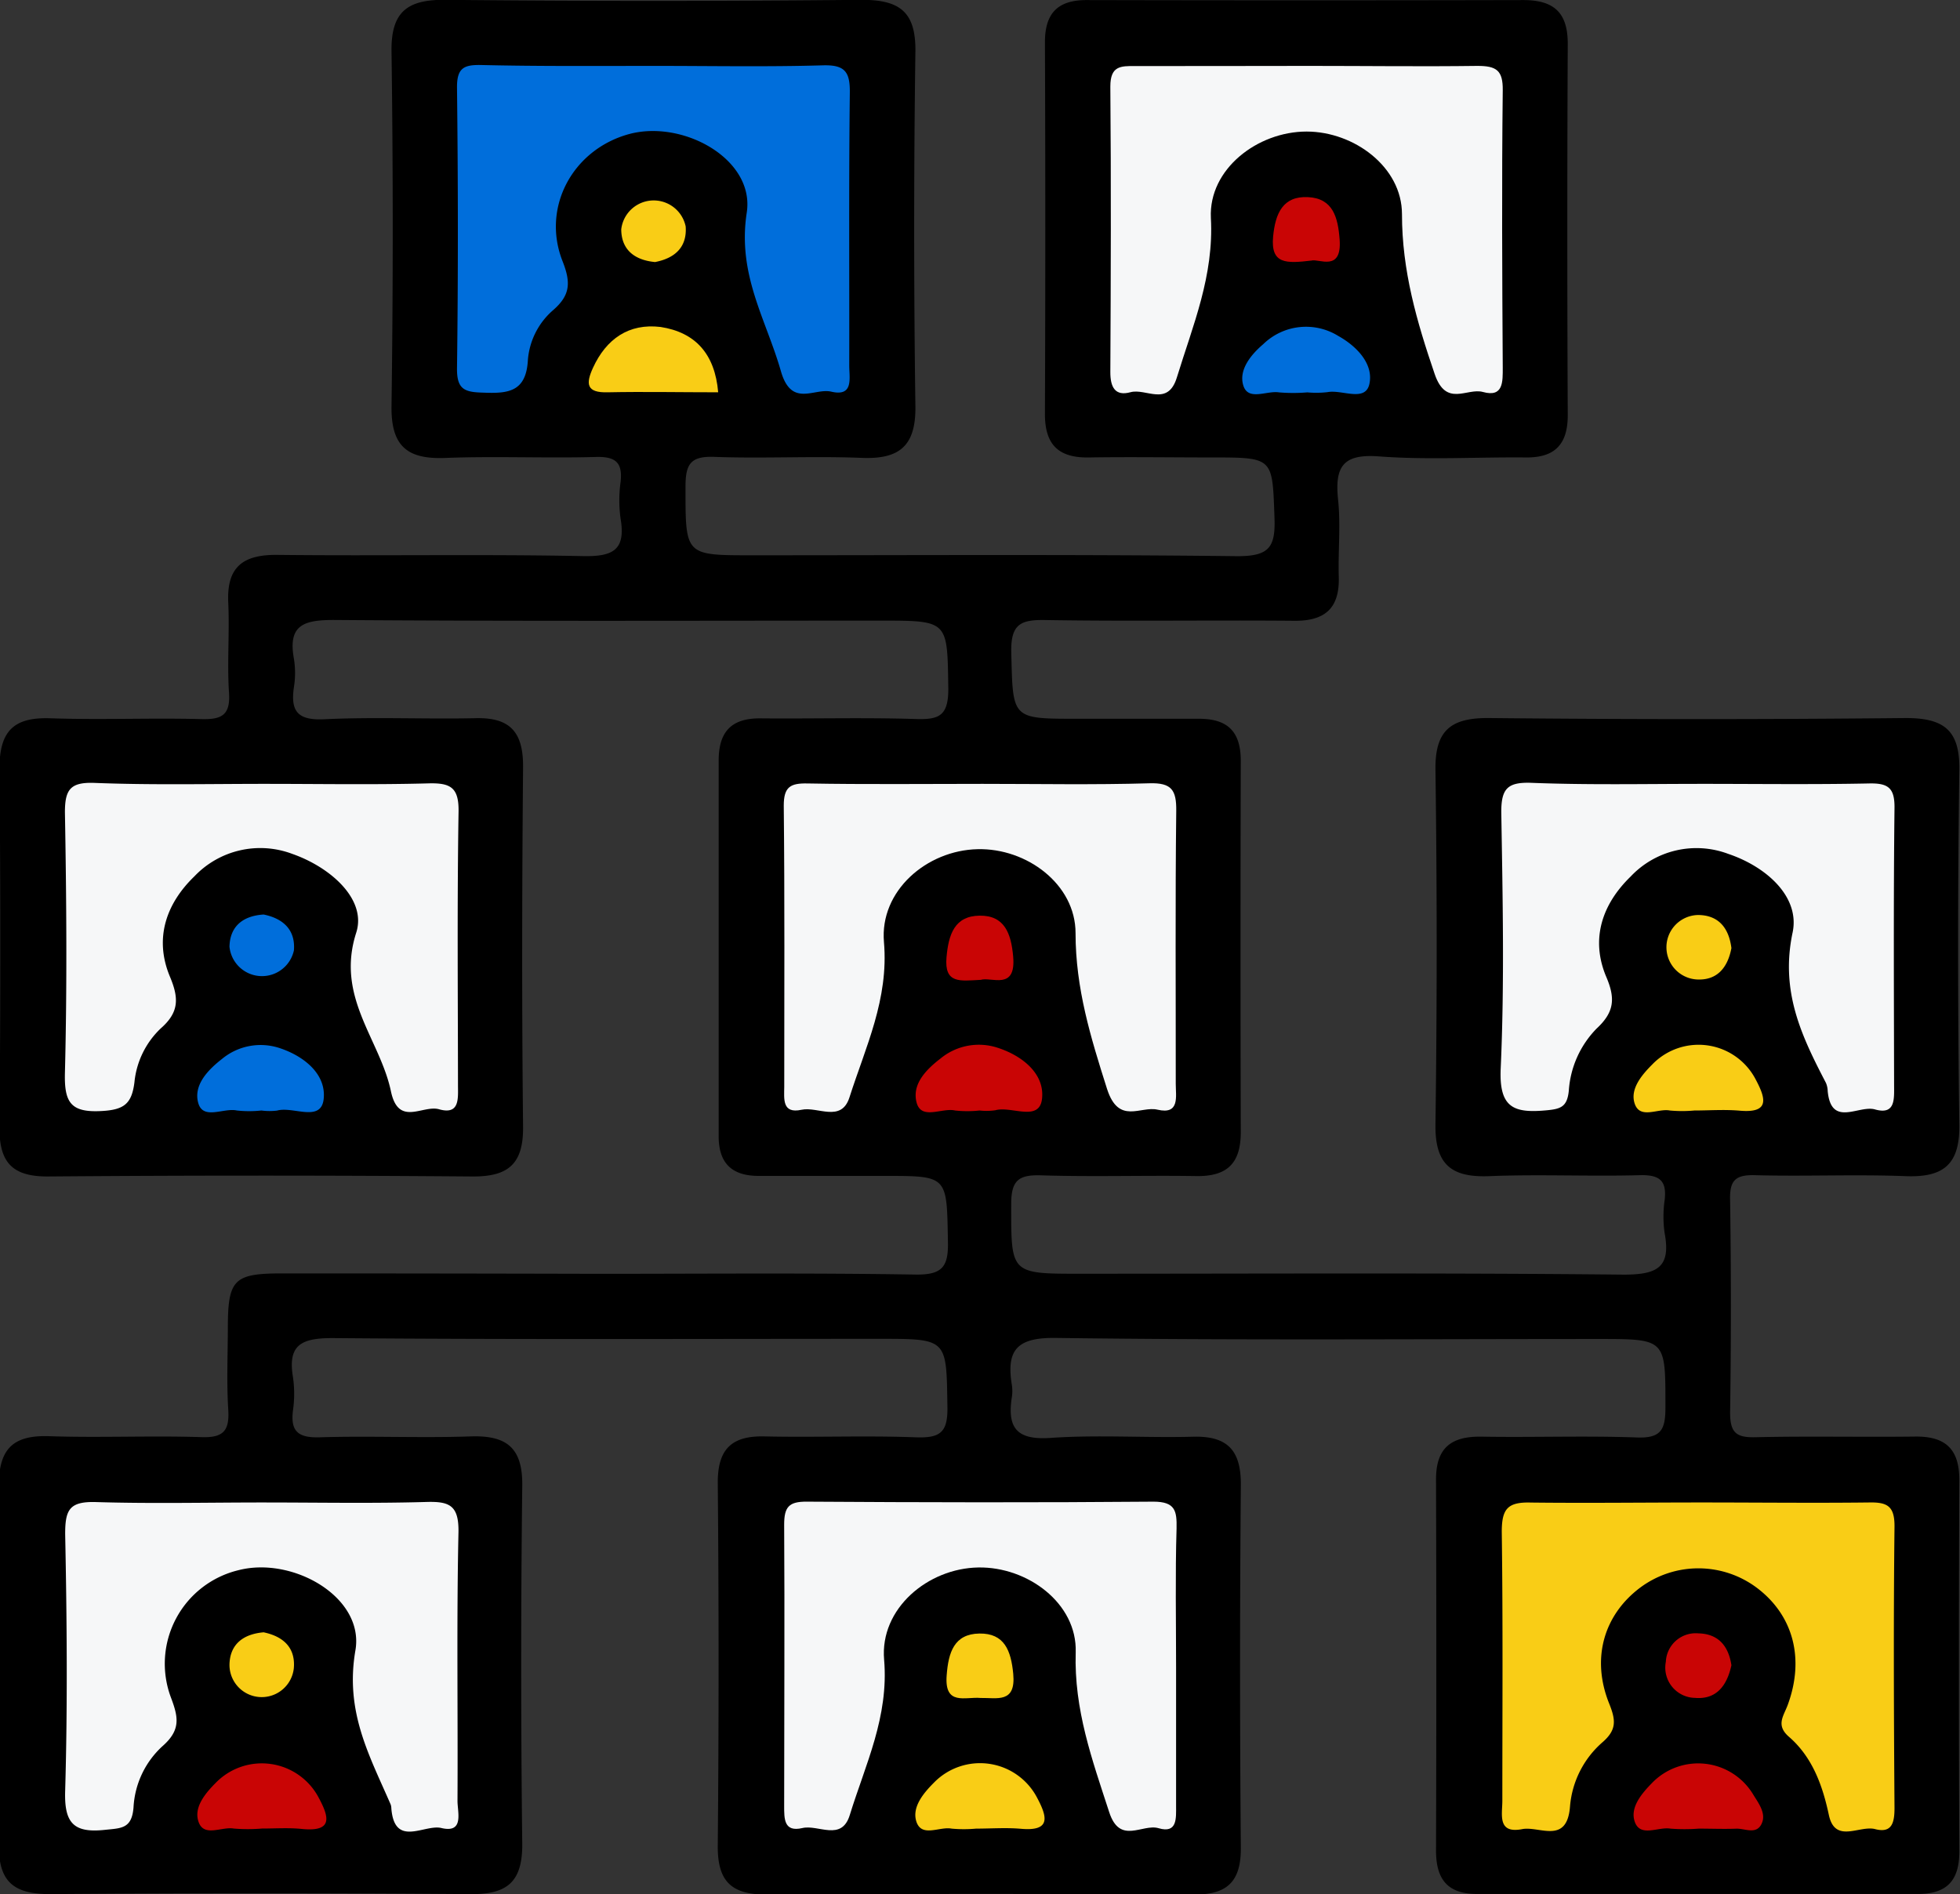
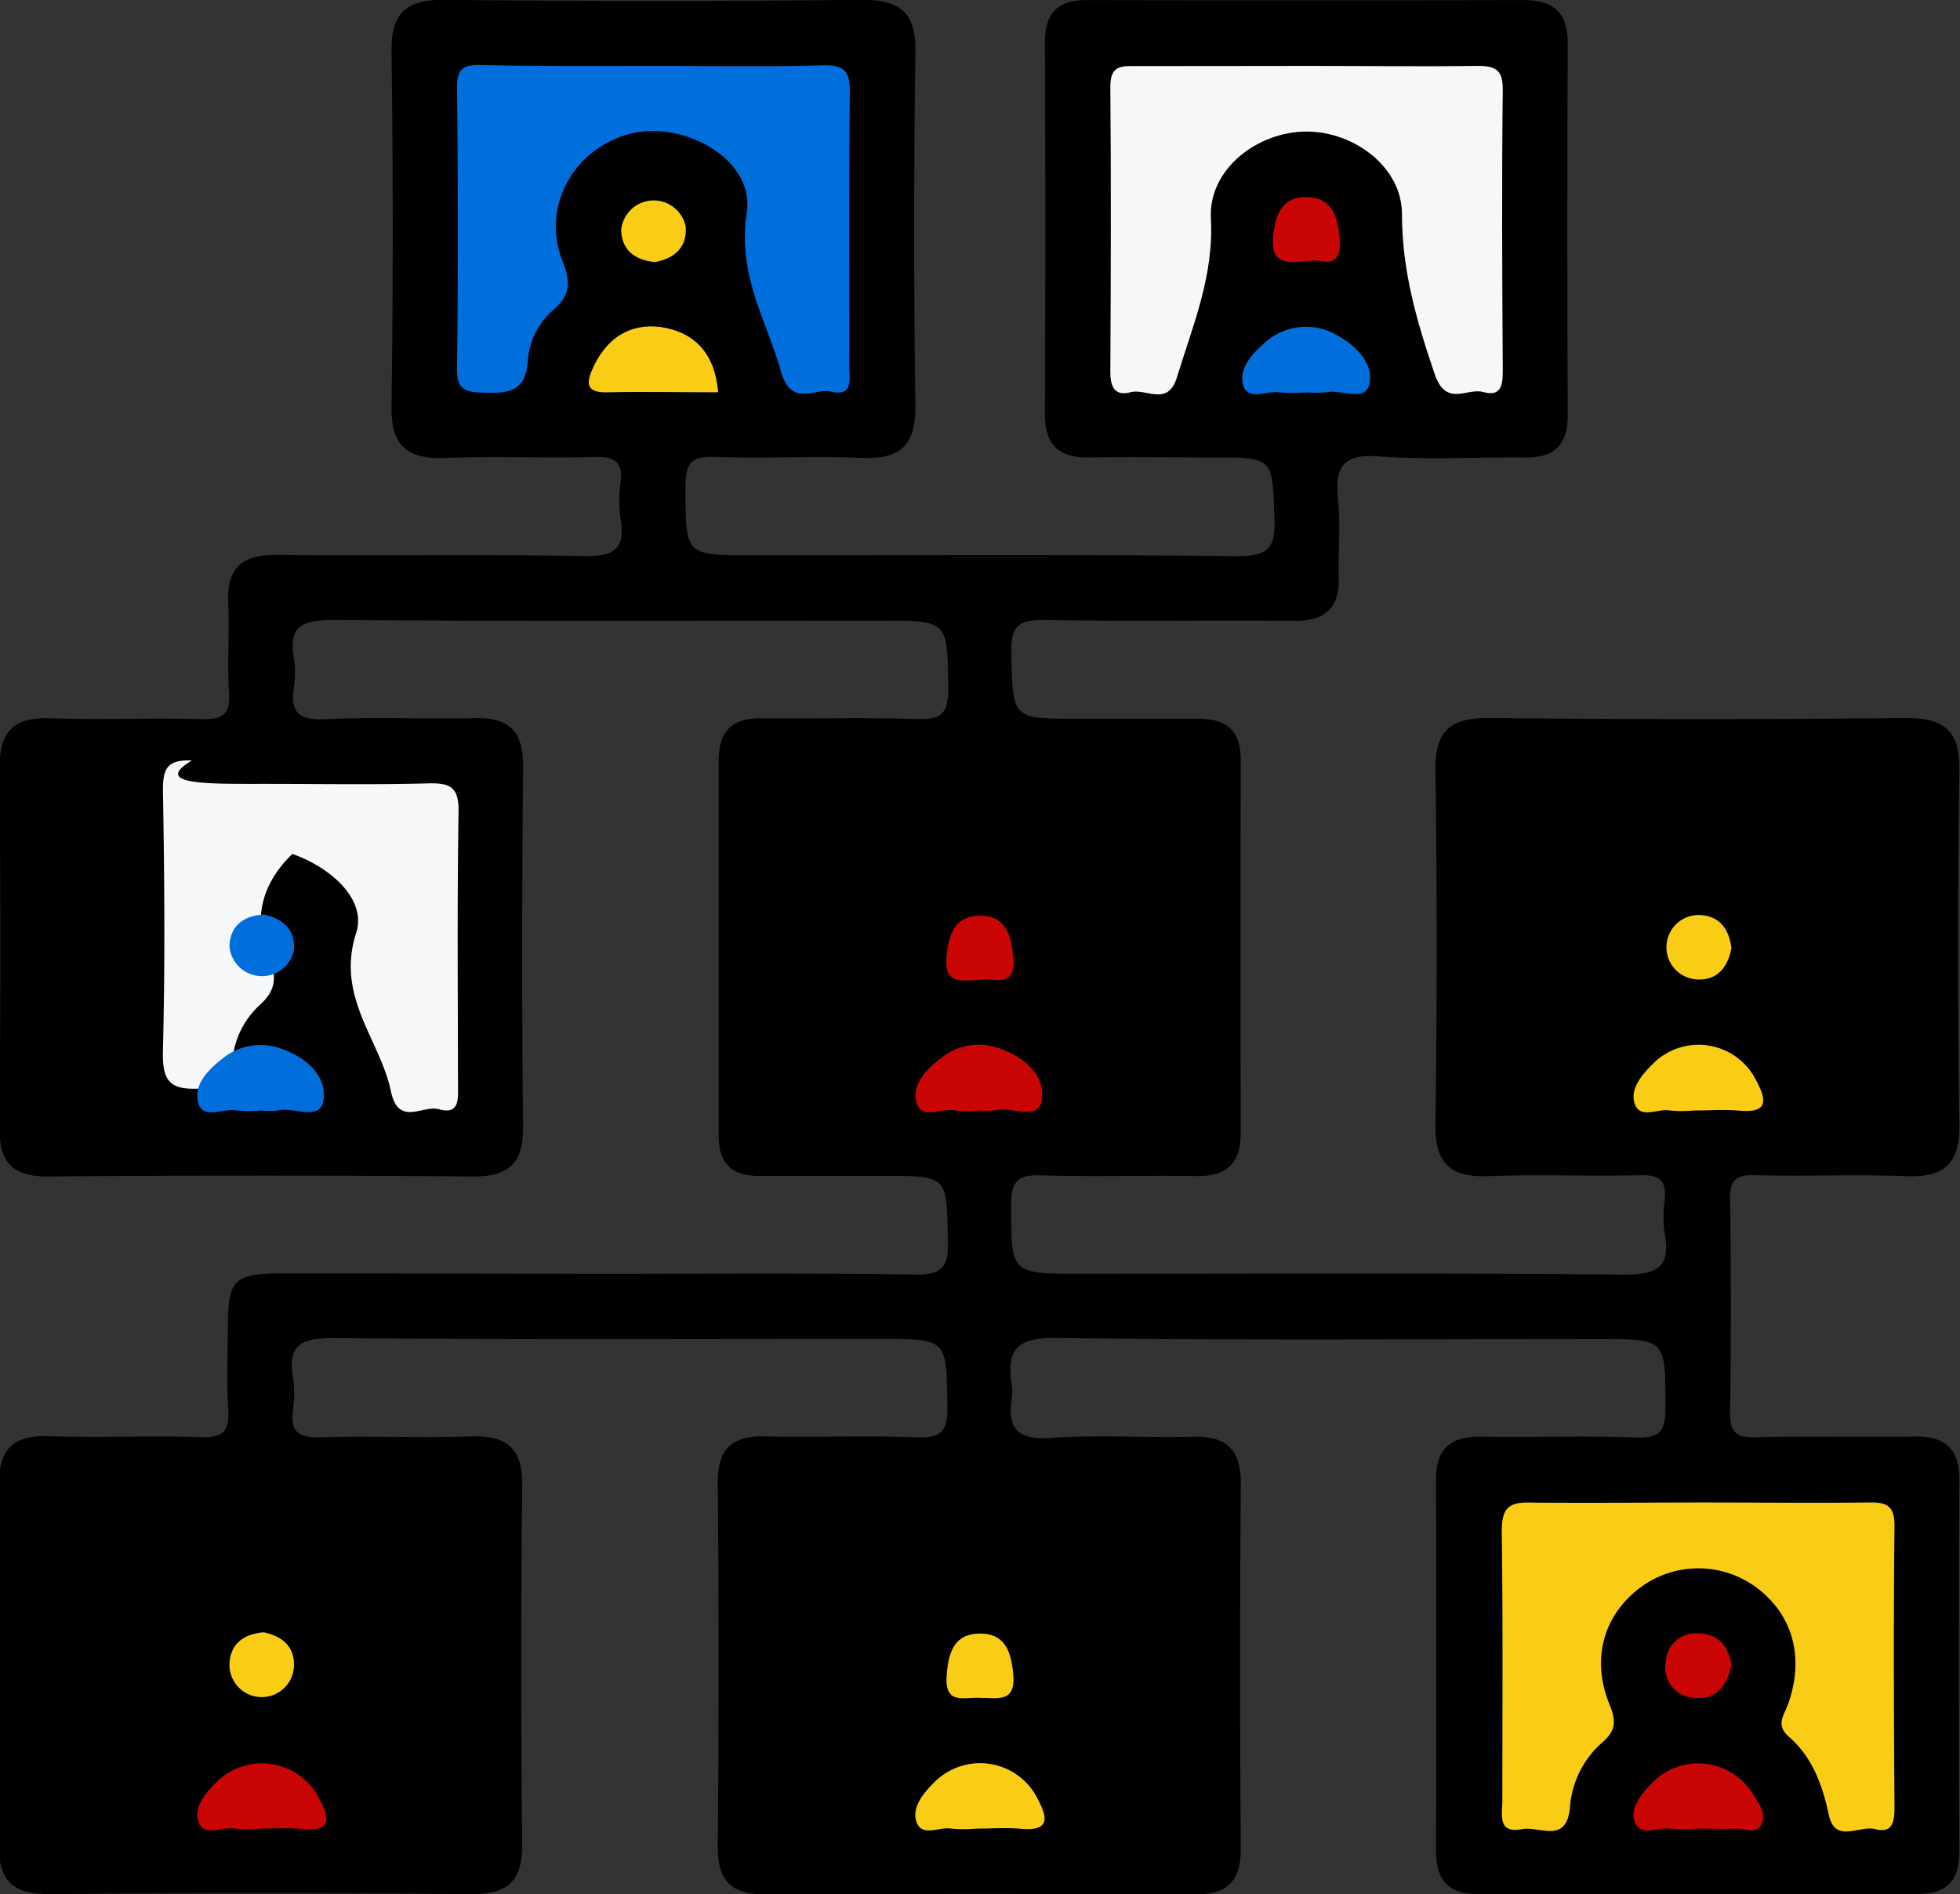
<svg xmlns="http://www.w3.org/2000/svg" id="Layer_1" data-name="Layer 1" viewBox="0 0 240 231.97">
  <rect x="0" y="0" width="240" height="231.97" fill="#333333" stroke="none" />
  <defs>
    <style>.cls-1{fill:#006edb;}.cls-2{fill:#f6f7f8;}.cls-3{fill:#f9cd16;}.cls-4{fill:#c90505;}</style>
  </defs>
  <title>family-tree-no-lines</title>
  <path d="M177.06,272c13,0,26-.12,39,.09,3.38.06,4.09-1,4-4.16-.14-7.92,0-7.92-7.67-7.92-5.17,0-10.33,0-15.49,0-3.29,0-4.91-1.54-4.91-4.86q0-23,0-46c0-3.54,1.56-5.2,5.12-5.17,6.33.06,12.67-.12,19,.08,2.85.09,4-.36,4-3.69-.13-8.35.08-8.36-8.25-8.36-22.31,0-44.63.09-67-.08-3.7,0-5.63.63-4.88,4.75a11,11,0,0,1,0,3.48c-.43,2.95.45,4.08,3.7,3.93,6.15-.3,12.33,0,18.48-.13,4.34-.13,5.91,1.74,5.88,6-.13,14.66-.16,29.31,0,44,.05,4.57-1.78,6.16-6.25,6.12q-26-.21-52,0c-4.33,0-5.9-1.77-5.86-6q.19-22,0-44c0-4.59,1.78-6.27,6.25-6.11,6.15.21,12.33-.06,18.48.1,2.53.07,3.56-.53,3.37-3.26-.24-3.65.08-7.33-.09-11-.21-4.36,1.78-5.89,6-5.85,12.49.14,25-.1,37.47.15,3.69.07,5.21-.78,4.57-4.59a16.39,16.39,0,0,1,0-4.48c.27-2.41-.63-3.13-3-3.07-6.16.17-12.33-.12-18.49.12-4.65.18-6.62-1.46-6.56-6.33q.3-21.74,0-43.46c-.07-4.9,2-6.35,6.58-6.31q25.49.26,51,0c4.65,0,6.63,1.46,6.57,6.33q-.3,21.74,0,43.46c.06,4.89-2,6.49-6.59,6.3-6-.24-12,.1-18-.12-2.88-.11-3.56.81-3.56,3.6,0,8.46-.13,8.45,8.12,8.45,19.82,0,39.64-.12,59.46.11,3.86,0,4.67-1.06,4.54-4.68-.27-7.4-.06-7.41-7.68-7.41-5,0-10-.08-15,0-3.78.08-5.45-1.57-5.43-5.38q.09-22.73,0-45.46c0-3.54,1.55-5.18,5.12-5.17q26.73.06,53.46,0c3.79,0,5.45,1.57,5.44,5.38q-.11,22.73,0,45.46c0,3.54-1.56,5.21-5.13,5.17-6-.06-12,.32-18-.13-4.4-.33-5.4,1.26-5,5.24.34,3.13,0,6.33.09,9.49.12,3.79-1.61,5.43-5.41,5.4-10.15-.09-20.32.08-30.47-.09-3.06-.06-4.31.47-4.22,4,.2,8.09,0,8.09,8,8.09,5,0,10,0,15,0,3.58,0,5.11,1.65,5.1,5.18q-.06,22.73,0,45.46c0,3.83-1.69,5.42-5.46,5.36-6.32-.1-12.66.11-19-.09-2.74-.08-3.65.61-3.65,3.52,0,8.54-.16,8.54,8.55,8.53,22.16,0,44.31-.12,66.46.11,4.12,0,5.79-.9,5-5.1a14.27,14.27,0,0,1,0-4c.29-2.39-.59-3.14-3-3.08-6.15.17-12.33-.13-18.48.12-4.64.18-6.64-1.43-6.58-6.31q.3-21.74,0-43.47c-.06-4.87,1.94-6.36,6.58-6.32q25.49.26,51,0c4.64,0,6.64,1.45,6.57,6.33q-.3,21.72,0,43.46c.07,4.88-1.94,6.49-6.58,6.31-6.16-.24-12.33.05-18.49-.12-2.44-.06-3.07.73-3,3.09q.19,13,0,26c0,2.47.78,3.06,3.11,3,6.5-.15,13,0,19.49-.08,3.76-.06,5.48,1.51,5.47,5.35q-.1,22.73,0,45.46c0,3.52-1.49,5.21-5.08,5.2q-27,0-54,0c-3.64,0-5-1.86-5-5.31q.07-22.74,0-45.47c0-3.9,1.91-5.28,5.59-5.22,6.33.11,12.67-.13,19,.1,2.95.11,3.5-.94,3.5-3.65,0-8.41.12-8.41-8.17-8.41-22.15,0-44.3.17-66.45-.13-4.77-.07-6.11,1.46-5.41,5.75a5,5,0,0,1,0,1.5c-.56,3.66.49,5.27,4.66,5,5.8-.41,11.66,0,17.48-.15,4.3-.13,5.94,1.69,5.9,5.95q-.19,22.23,0,44.47c0,4.06-1.68,5.66-5.7,5.64q-26.22-.15-52.46,0c-4.31,0-5.93-1.7-5.89-6q.2-22.23,0-44.47c0-4.06,1.69-5.72,5.7-5.63,6.16.14,12.33-.12,18.49.11,3,.11,4-.53,3.93-3.76-.13-8.3.06-8.3-8.31-8.3-22.32,0-44.64.1-67-.09-3.84,0-5.49.85-4.82,4.82a14.41,14.41,0,0,1,0,4c-.34,2.61.63,3.41,3.27,3.33,6.16-.19,12.33.1,18.49-.11,4.42-.15,6.36,1.42,6.31,6q-.26,22,0,44c0,4.63-1.92,6.09-6.33,6.05q-25.73-.21-51.46,0c-4.42,0-6.35-1.44-6.3-6.07q.24-22,0-44c0-4.64,1.92-6.19,6.33-6,6.15.2,12.33-.09,18.48.11,2.68.09,3.44-.78,3.28-3.35-.21-3.32-.06-6.66-.05-10,0-5.95.73-6.69,6.56-6.7Q157.82,271.95,177.06,272Z" transform="translate(-103.99 -116.01)" />
  <path class="cls-1" d="M184.32,124.08c6.81,0,13.64.13,20.45-.07,2.68-.07,3.31.8,3.28,3.35-.13,11.14-.05,22.28-.07,33.43,0,1.54.56,3.83-2.21,3.18-2.08-.48-4.87,2-6.16-2.51-1.83-6.39-5.35-11.8-4.18-19.42,1-6.55-7.83-11.42-14.45-9.6-6.88,1.9-10.73,9-8.08,15.62,1,2.57.92,4.1-1.17,5.92a9,9,0,0,0-3.1,6.11c-.21,3.93-2.43,4.13-5.52,4-2.25-.06-3.19-.4-3.16-3,.15-11.48.13-22.95,0-34.42,0-2.32.84-2.73,2.89-2.7C170,124.14,177.16,124.08,184.32,124.08Z" transform="translate(-103.99 -116.01)" />
-   <path class="cls-2" d="M136.48,212c6.65,0,13.3.12,20-.06,2.7-.07,3.71.52,3.66,3.48-.18,11.13-.08,22.28-.07,33.42,0,1.67.25,3.75-2.35,3-2-.53-4.94,2.17-5.86-2.19-1.36-6.42-6.79-11.52-4.25-19.43,1.3-4.08-3.14-8-7.82-9.64a11.12,11.12,0,0,0-12,2.75c-3.5,3.38-4.92,7.65-3,12.26,1.12,2.66,1.14,4.38-1.12,6.36a10.51,10.51,0,0,0-3.22,6.61c-.33,2.59-1.24,3.34-3.94,3.5-3.84.23-4.66-1-4.57-4.66.27-10.64.19-21.29,0-31.93,0-2.78.68-3.68,3.55-3.59C122.5,212.16,129.49,212,136.48,212Z" transform="translate(-103.99 -116.01)" />
-   <path class="cls-2" d="M312.41,212c6.81,0,13.63.09,20.45-.05,2.32-.05,3.14.53,3.11,3-.13,11.3-.07,22.61-.05,33.91,0,1.7.2,3.74-2.37,3-2-.53-5.33,2.23-5.76-2.23a2.8,2.8,0,0,0-.21-1c-3-5.76-5.61-11.2-4.09-18.41.93-4.38-3.19-8.07-7.89-9.65a11.07,11.07,0,0,0-11.94,2.78c-3.49,3.39-4.93,7.64-3,12.25,1.16,2.69,1,4.36-1.17,6.37a12,12,0,0,0-3.4,7.6c-.2,2-1,2.25-2.77,2.41-4,.37-5.79-.33-5.57-5.14.47-10.46.24-20.95.07-31.42,0-2.84.79-3.63,3.59-3.55C298.44,212.15,305.42,212,312.41,212Z" transform="translate(-103.99 -116.01)" />
-   <path class="cls-2" d="M136.18,300c6.65,0,13.3.13,19.95-.06,2.85-.09,4.05.36,4,3.68-.24,11-.06,21.95-.12,32.93,0,1.41.84,4-2,3.31-2.07-.47-5.7,2.44-6.1-2.38a1.62,1.62,0,0,0-.08-.49c-2.6-6-5.62-11.34-4.32-18.88,1.12-6.51-7.66-11.53-14.31-9.82a11.78,11.78,0,0,0-8.3,15.54c.92,2.43,1.27,4-1,6a10.94,10.94,0,0,0-3.56,7.5c-.2,2.64-1.51,2.55-3.5,2.76-3.87.42-5-.86-4.87-4.81.3-10.46.21-20.95,0-31.42,0-2.95.5-4,3.75-3.91C122.53,300.16,129.36,300,136.18,300Z" transform="translate(-103.99 -116.01)" />
+   <path class="cls-2" d="M136.48,212c6.65,0,13.3.12,20-.06,2.7-.07,3.71.52,3.66,3.48-.18,11.13-.08,22.28-.07,33.42,0,1.67.25,3.75-2.35,3-2-.53-4.94,2.17-5.86-2.19-1.36-6.42-6.79-11.52-4.25-19.43,1.3-4.08-3.14-8-7.82-9.64c-3.5,3.38-4.92,7.65-3,12.26,1.12,2.66,1.14,4.38-1.12,6.36a10.51,10.51,0,0,0-3.22,6.61c-.33,2.59-1.24,3.34-3.94,3.5-3.84.23-4.66-1-4.57-4.66.27-10.64.19-21.29,0-31.93,0-2.78.68-3.68,3.55-3.59C122.5,212.16,129.49,212,136.48,212Z" transform="translate(-103.99 -116.01)" />
  <path class="cls-3" d="M312.38,300c6.82,0,13.64.08,20.45,0,2.28-.05,3.17.45,3.14,3-.13,11.47-.08,22.94,0,34.41,0,1.76-.29,3.13-2.37,2.59-1.92-.5-4.91,1.83-5.67-1.74s-2-7.07-4.89-9.57c-1.64-1.43-.64-2.54-.14-3.91,2.08-5.67.67-10.93-3.72-14.28a11.93,11.93,0,0,0-14.38-.05c-4.43,3.34-6,8.68-3.75,14.22.8,2,.9,3.17-.81,4.67a11.69,11.69,0,0,0-4,7.84c-.35,4.77-3.73,2.42-5.85,2.82-3.08.6-2.44-1.79-2.44-3.48,0-11,.08-21.95-.07-32.92,0-2.8.7-3.67,3.55-3.59C298.41,300.09,305.4,300,312.38,300Z" transform="translate(-103.99 -116.01)" />
  <path class="cls-2" d="M264.44,124.08c6.82,0,13.64.09,20.46,0,2.35,0,3.13.56,3.1,3-.13,11.31-.07,22.62,0,33.93,0,1.74.09,3.7-2.43,3-1.95-.54-4.51,1.92-5.91-2.21-2.19-6.42-4-12.63-4-19.57,0-5.77-5.87-10.11-11.68-10.11-6,0-12,4.59-11.72,10.57.39,7.1-2.2,13.14-4.16,19.53-1.11,3.64-3.79,1.3-5.68,1.82s-2.48-.62-2.47-2.49c.06-11.65.1-23.29,0-34.94,0-2.52,1.23-2.53,3.06-2.51C250.13,124.11,257.29,124.08,264.44,124.08Z" transform="translate(-103.99 -116.01)" />
-   <path class="cls-2" d="M224.29,212c6.82,0,13.64.13,20.46-.07,2.7-.08,3.3.83,3.27,3.37-.13,11.14-.05,22.29-.06,33.43,0,1.56.51,3.81-2.23,3.17-2.08-.49-4.75,1.89-6.18-2.53-2-6.3-3.86-12.31-3.86-19.09,0-6-6-10.43-12-10.28-6.22.14-12,5.1-11.46,11.38.6,7-2.25,12.83-4.22,19-1,3.15-3.89,1.1-5.87,1.53-2.4.52-2.13-1.32-2.12-2.82,0-11.47.06-23-.06-34.43,0-2.3.82-2.75,2.89-2.71C210,212.08,217.13,212,224.29,212Z" transform="translate(-103.99 -116.01)" />
-   <path class="cls-2" d="M248,320.13c0,5.65,0,11.31,0,17,0,1.53.17,3.44-2.14,2.76-2-.59-4.75,2.09-6.06-2-2.08-6.4-4.31-12.52-4.09-19.55.18-6-5.9-10.48-11.92-10.38-6.2.1-12.08,5.05-11.54,11.3.59,7-2.29,12.81-4.2,19-1,3.3-3.85,1.15-5.81,1.61-2.27.53-2.23-1.13-2.23-2.73,0-11.48.07-23,0-34.43,0-2.18.59-2.83,2.79-2.81,14.14.09,28.28.12,42.42,0,2.7,0,2.88,1.15,2.84,3.27C247.89,308.81,248,314.47,248,320.13Z" transform="translate(-103.99 -116.01)" />
  <path class="cls-3" d="M191.93,164.05c-4.64,0-9.09-.09-13.52,0-2.66.08-2.69-1.07-1.81-3,1.63-3.55,4.4-5.47,8.28-5C189.13,156.71,191.53,159.34,191.93,164.05Z" transform="translate(-103.99 -116.01)" />
  <path class="cls-1" d="M264.07,164.06a21.13,21.13,0,0,1-3.47,0c-1.5-.24-3.75,1.08-4.36-.82s.9-3.78,2.44-5.09a7.5,7.5,0,0,1,9.18-1c2.3,1.28,4.34,3.45,3.81,5.88-.49,2.26-3.36.66-5.12,1A12.07,12.07,0,0,1,264.07,164.06Z" transform="translate(-103.99 -116.01)" />
  <path class="cls-1" d="M136,252a14,14,0,0,1-3,0c-1.63-.36-4.15,1.22-4.74-.94s1.15-4,2.92-5.38a7.41,7.41,0,0,1,7-1.34c3.07,1,5.79,3.23,5.44,6.28-.34,2.87-3.74.84-5.7,1.39A7.61,7.61,0,0,1,136,252Z" transform="translate(-103.99 -116.01)" />
  <path class="cls-4" d="M223.94,252a14,14,0,0,1-3,0c-1.62-.37-4.15,1.23-4.72-1s1.16-4,2.94-5.37a7.38,7.38,0,0,1,7-1.31c3.08,1,5.79,3.23,5.42,6.28-.35,2.83-3.75.82-5.71,1.37A7.69,7.69,0,0,1,223.94,252Z" transform="translate(-103.99 -116.01)" />
  <path class="cls-3" d="M311.46,252a16.32,16.32,0,0,1-3,0c-1.48-.29-3.68,1.14-4.32-.89-.55-1.75.86-3.44,2.16-4.74A7.88,7.88,0,0,1,319,248.25c1.19,2.25,1.75,4.11-2,3.77C315.11,251.86,313.28,252,311.46,252Z" transform="translate(-103.99 -116.01)" />
  <path class="cls-4" d="M136.06,339.93a21,21,0,0,1-3.46,0c-1.49-.26-3.69,1.13-4.32-.89-.56-1.74.85-3.43,2.16-4.74a7.87,7.87,0,0,1,12.61,1.92c1.2,2.25,1.76,4.12-2,3.77C139.39,339.81,137.72,339.93,136.06,339.93Z" transform="translate(-103.99 -116.01)" />
  <path class="cls-3" d="M223.51,339.94a16.34,16.34,0,0,1-3,0c-1.48-.29-3.68,1.14-4.32-.89-.54-1.75.86-3.44,2.16-4.74A7.88,7.88,0,0,1,231,336.19c1.19,2.25,1.75,4.11-2,3.77C227.16,339.8,225.33,339.94,223.51,339.94Z" transform="translate(-103.99 -116.01)" />
  <path class="cls-4" d="M312,339.94a22.29,22.29,0,0,1-3.47,0c-1.49-.25-3.68,1.1-4.36-.83-.62-1.74.82-3.44,2.1-4.75a7.86,7.86,0,0,1,12.39,1.39c.66,1.09,1.68,2.37,1,3.67s-2.08.45-3.16.53C315,340,313.51,339.94,312,339.94Z" transform="translate(-103.99 -116.01)" />
  <path class="cls-4" d="M264.57,147.92c-3.05.35-5,.48-4.69-2.92.27-2.88,1.21-5,4.27-4.85s3.68,2.47,3.88,5.24C268.3,149.35,265.47,147.65,264.57,147.92Z" transform="translate(-103.99 -116.01)" />
  <path class="cls-4" d="M224.08,236c-2.54.13-4.48.51-4.19-2.77.25-2.82,1-5.05,4.05-5.09s3.86,2.16,4.11,5C228.43,237.36,225.38,235.6,224.08,236Z" transform="translate(-103.99 -116.01)" />
  <path class="cls-3" d="M224.05,323.94c-1.87-.17-4.44,1-4.14-2.78.21-2.81.92-5.06,4-5.11s3.88,2.1,4.15,4.94C228.4,324.63,226.07,323.9,224.05,323.94Z" transform="translate(-103.99 -116.01)" />
  <path class="cls-3" d="M184.2,148.1c-2.46-.23-4.12-1.46-4.14-4a4,4,0,0,1,7.89-.36C188.14,146.3,186.6,147.64,184.2,148.1Z" transform="translate(-103.99 -116.01)" />
  <path class="cls-1" d="M136.27,228c2.4.49,3.91,1.88,3.71,4.39a4,4,0,0,1-7.89-.45C132.15,229.39,133.79,228.16,136.27,228Z" transform="translate(-103.99 -116.01)" />
  <path class="cls-3" d="M316,232.11c-.45,2.4-1.76,4-4.28,3.84a3.95,3.95,0,0,1,.21-7.89C314.44,228.08,315.69,229.66,316,232.11Z" transform="translate(-103.99 -116.01)" />
  <path class="cls-3" d="M136.27,315.9c2.39.5,3.91,1.86,3.7,4.38a3.95,3.95,0,0,1-7.88-.44C132.15,317.34,133.8,316.11,136.27,315.9Z" transform="translate(-103.99 -116.01)" />
  <path class="cls-4" d="M316,319.93c-.57,2.64-1.94,4.21-4.45,4a3.71,3.71,0,0,1-3.58-4.42,3.66,3.66,0,0,1,4-3.48C314.58,316.09,315.68,317.8,316,319.93Z" transform="translate(-103.99 -116.01)" />
</svg>